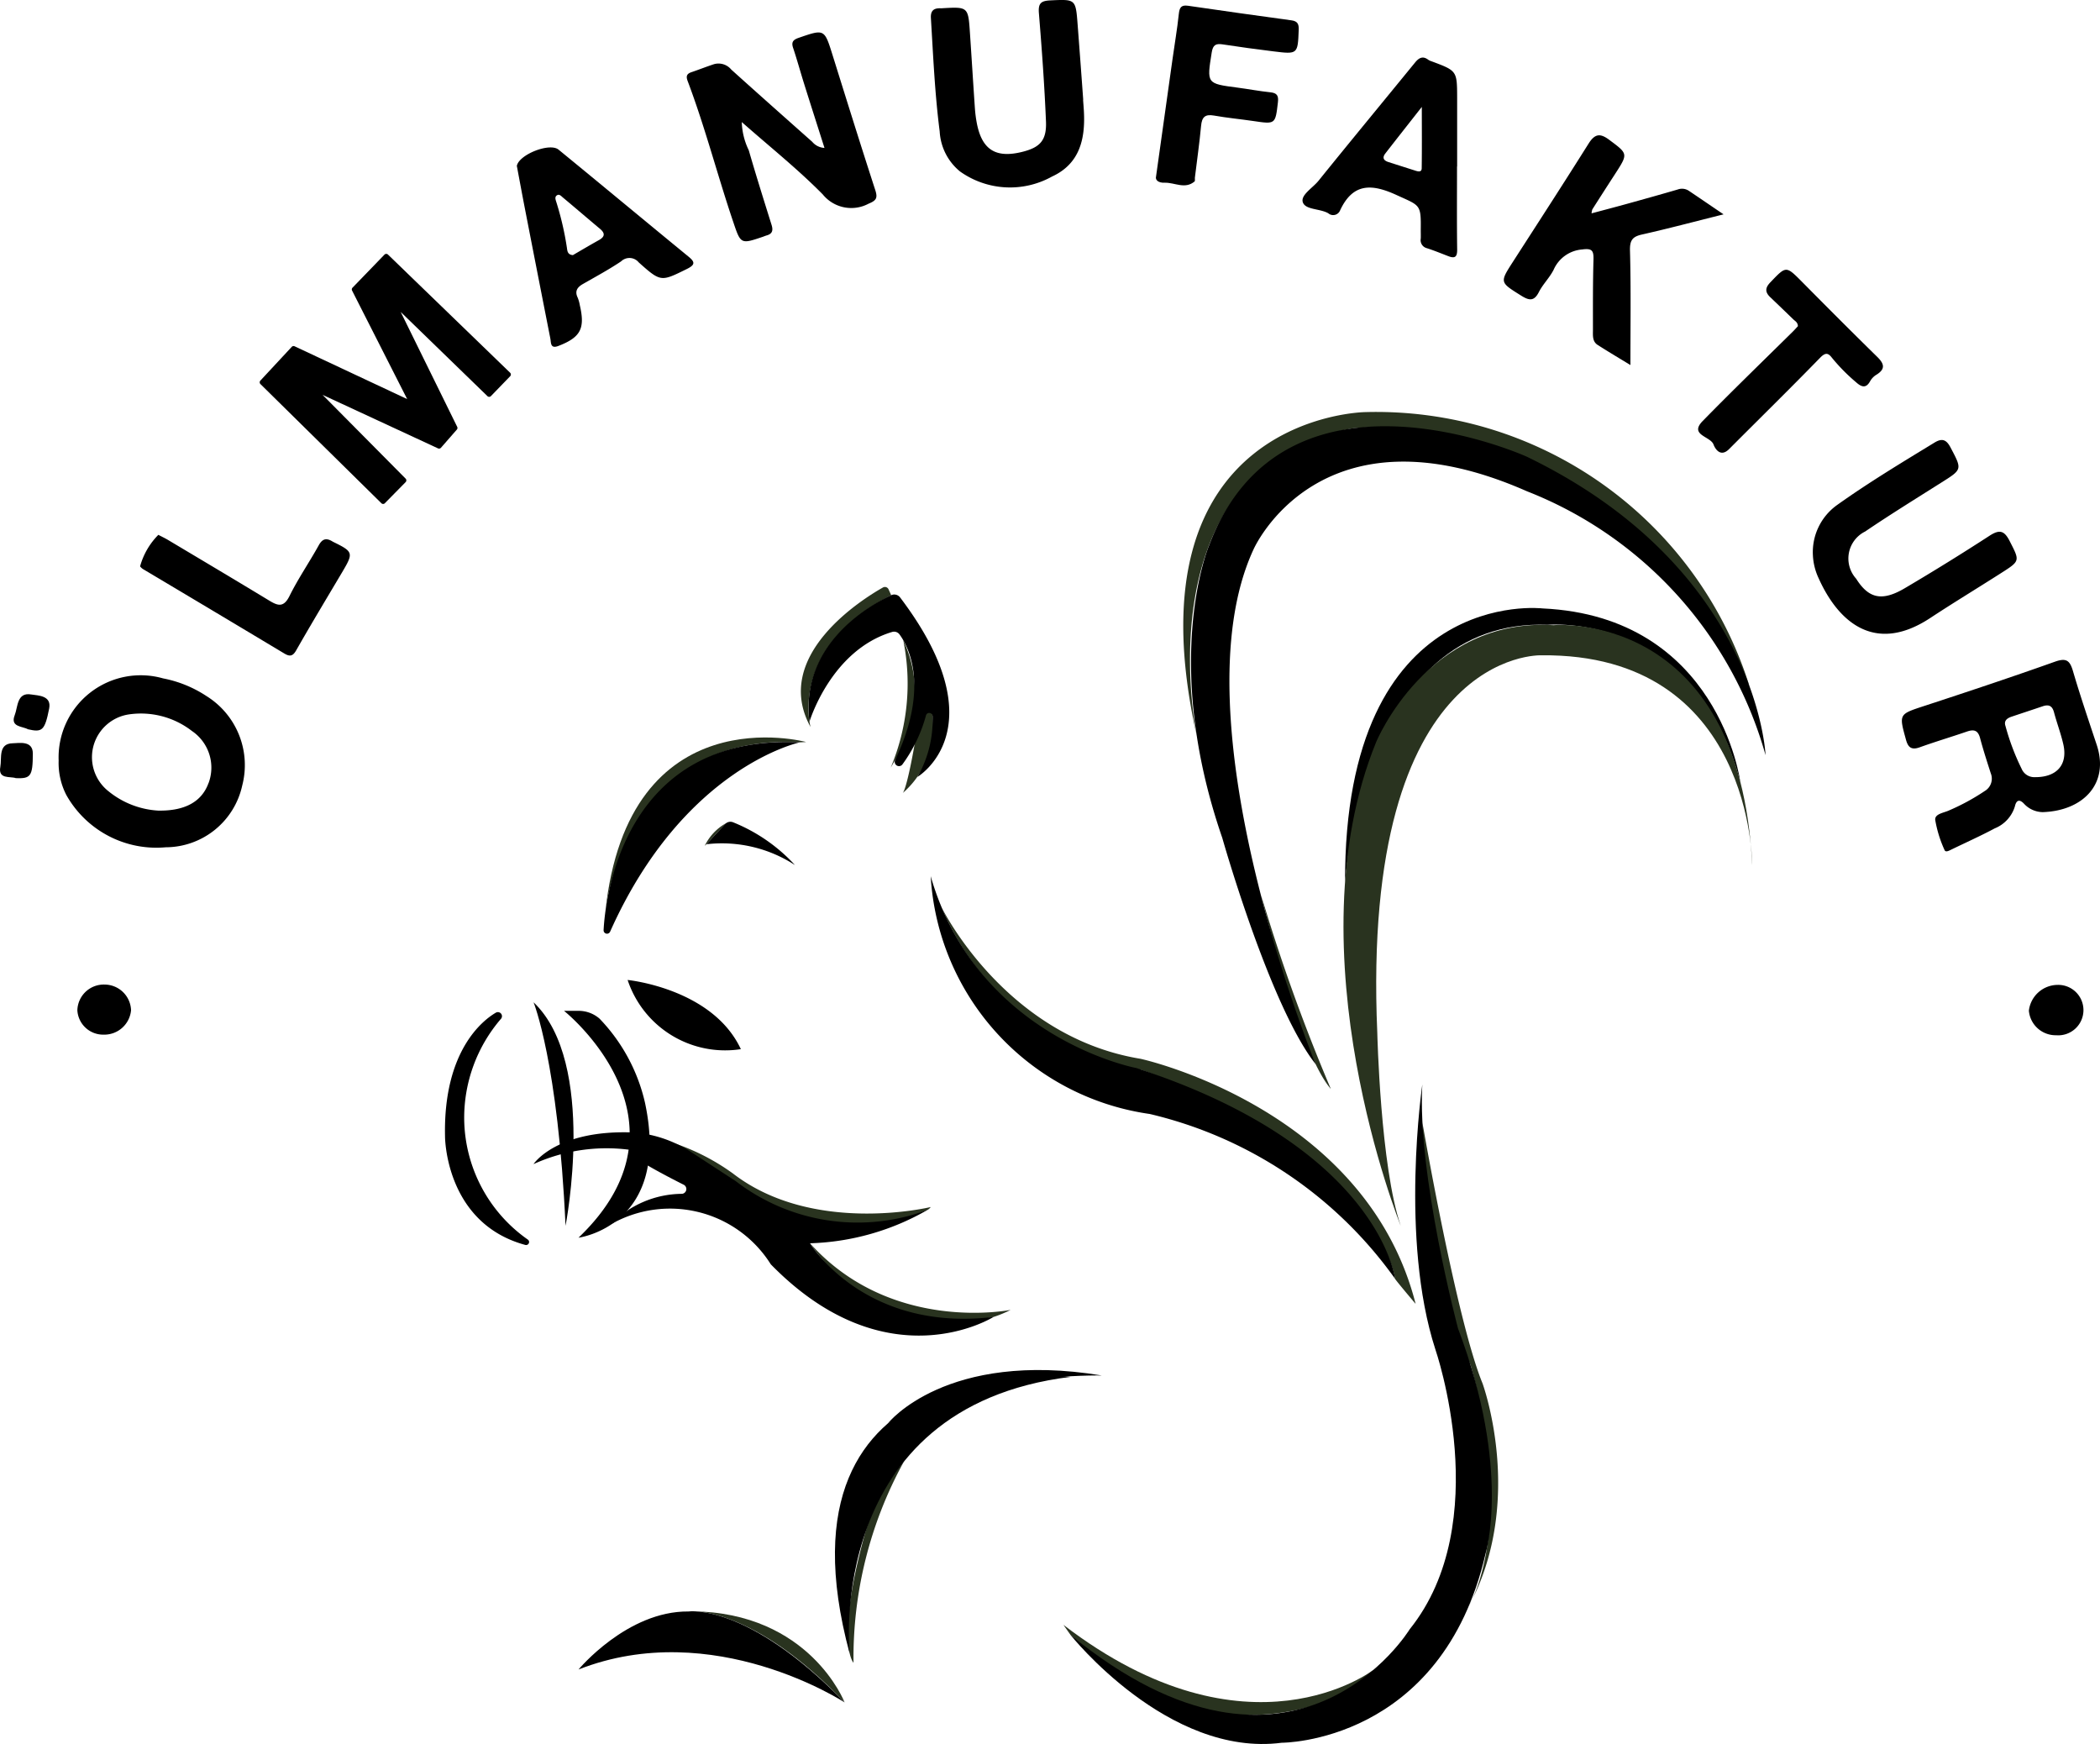
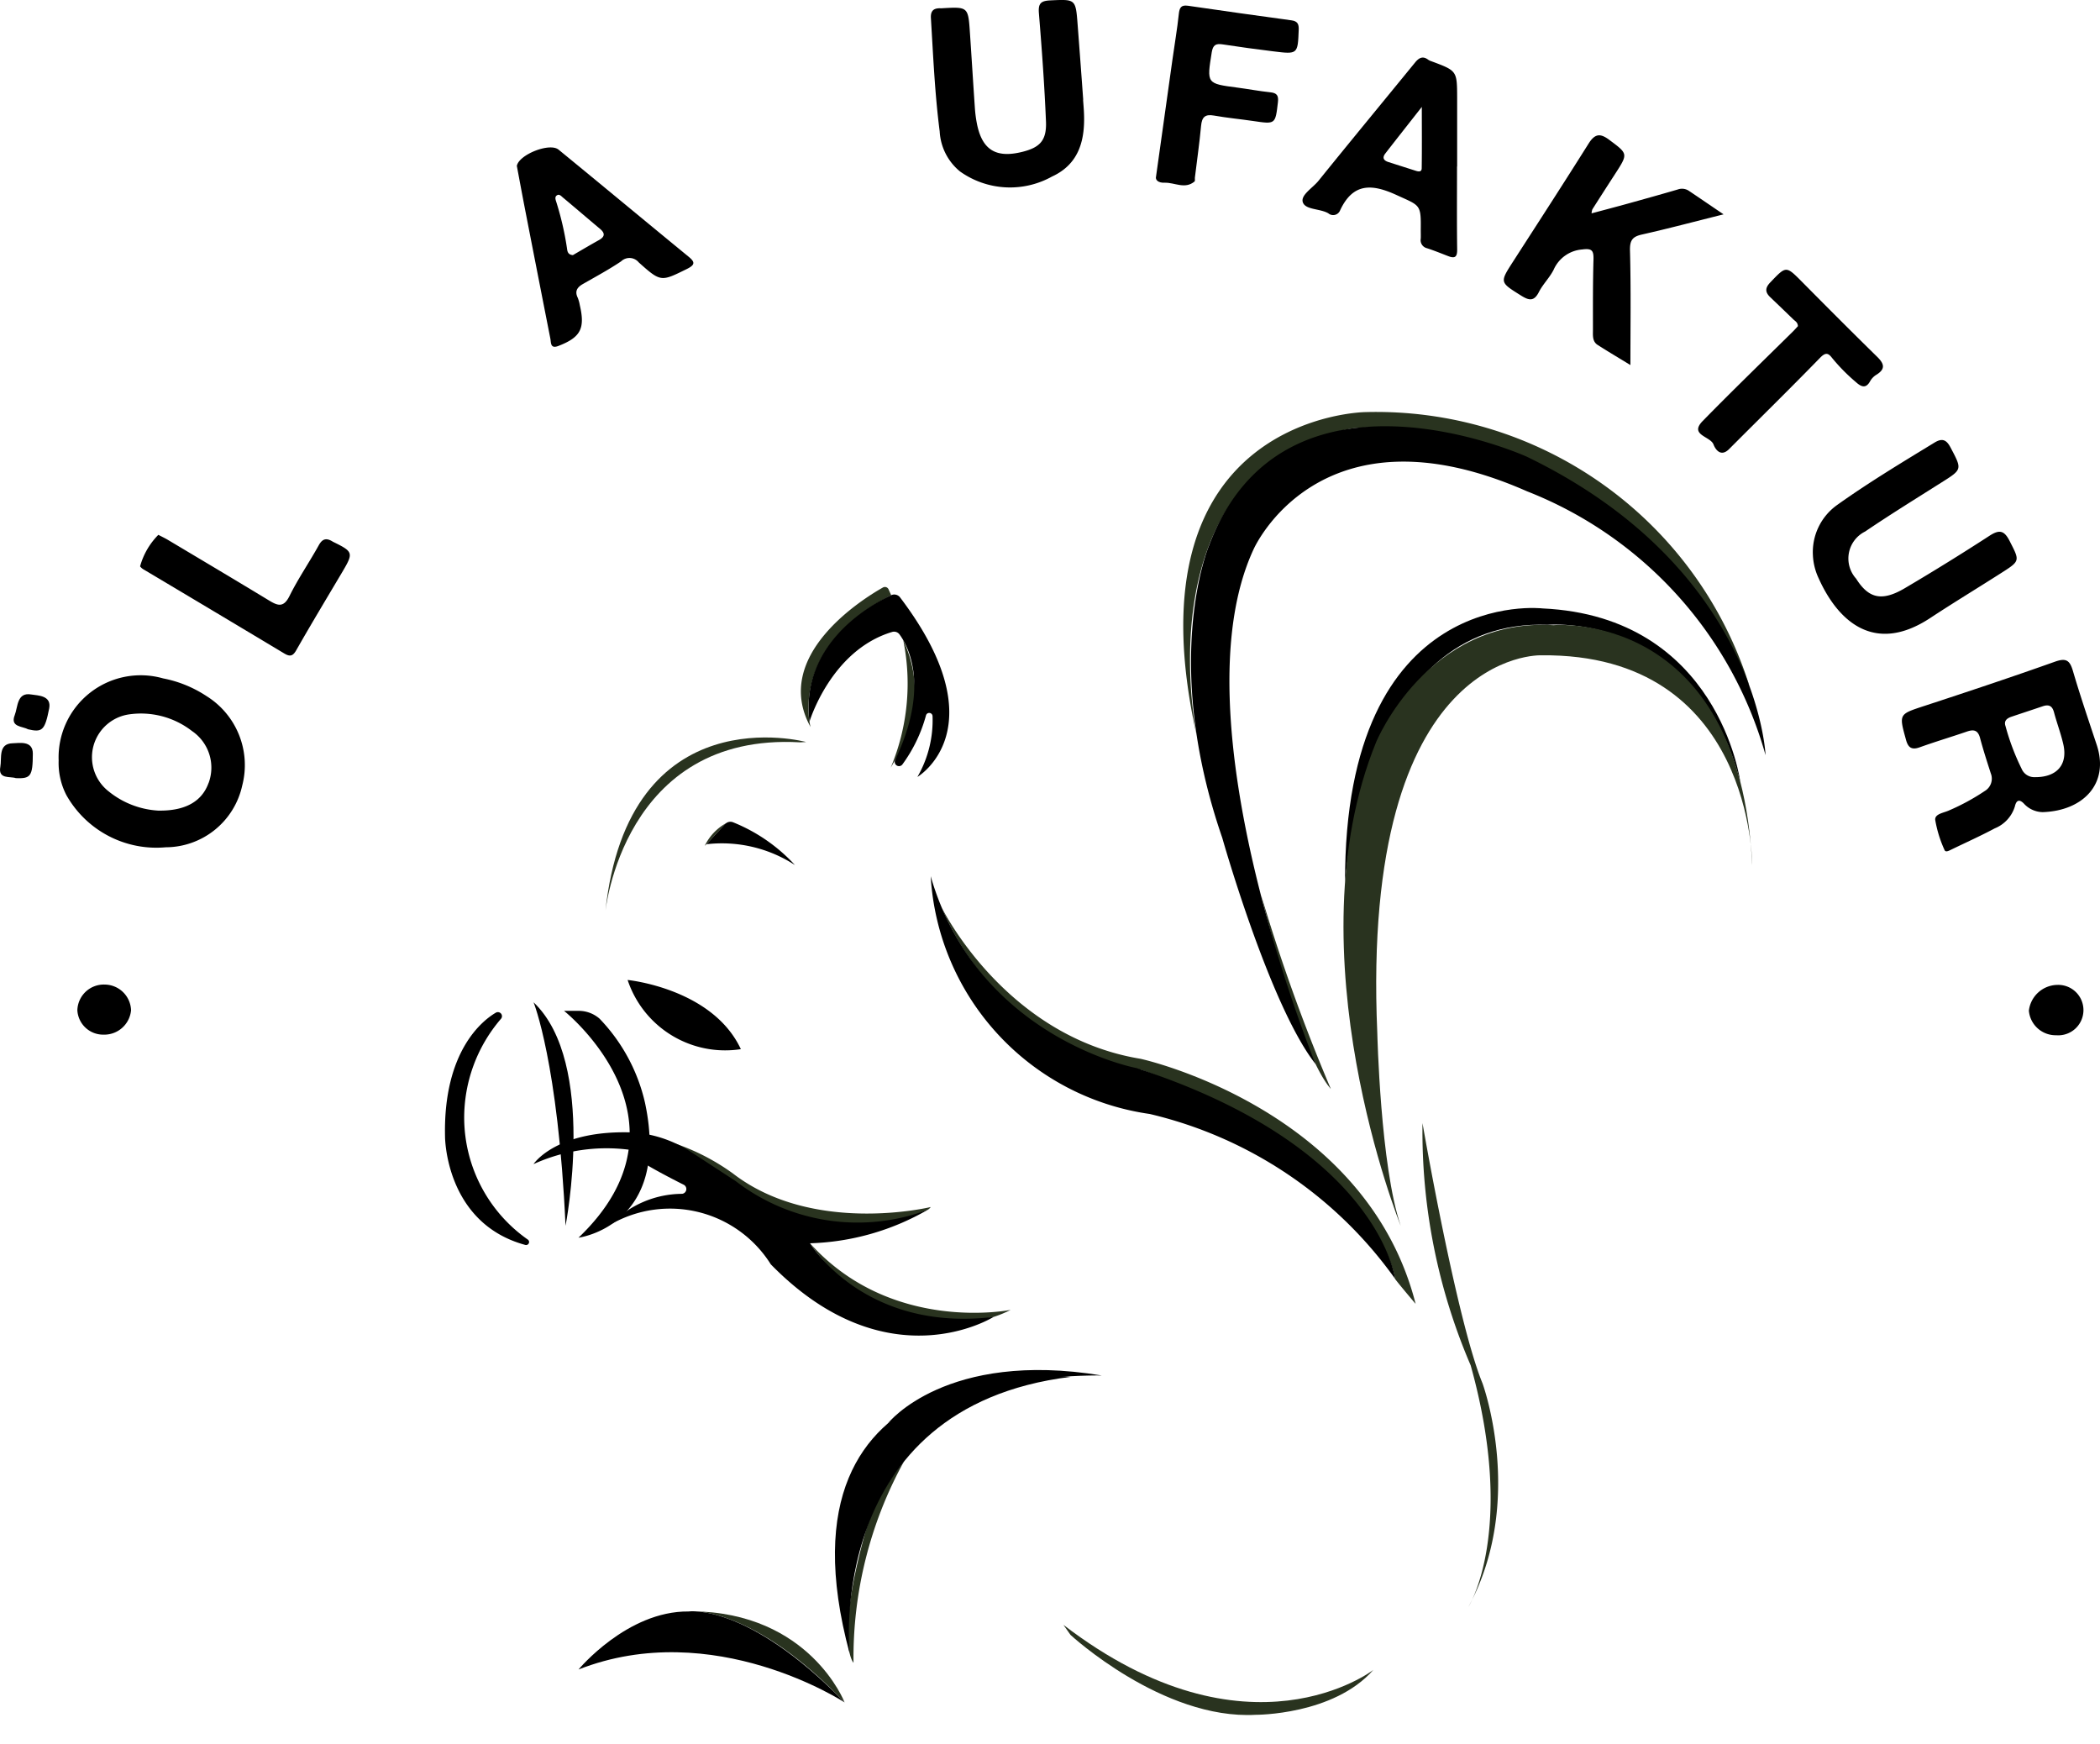
<svg xmlns="http://www.w3.org/2000/svg" width="101.577" height="84.349" viewBox="0 0 101.577 84.349">
  <g id="Olmanufaktur-01" transform="translate(-45.162 -90.389)">
    <g id="Group_67491" data-name="Group 67491" transform="translate(45.162 90.389)">
-       <path id="Path_36791" data-name="Path 36791" d="M173.422,222.111l-5.856-5.769a.122.122,0,0,1,0-.168l1.515-1.63a.121.121,0,0,1,.14-.027l5.444,2.553L172,211.821a.121.121,0,0,1,.021-.139l1.547-1.6a.12.12,0,0,1,.17,0l5.907,5.714a.12.12,0,0,1,0,.17l-.929.96a.12.12,0,0,1-.17,0l-4.195-4.071,2.734,5.558a.12.12,0,0,1-.017.132l-.769.879a.121.121,0,0,1-.142.03l-5.584-2.589,4.017,4.052a.121.121,0,0,1,0,.169l-1,1.016A.118.118,0,0,1,173.422,222.111Z" transform="translate(-154.97 -197.768)" />
-       <path id="Path_36792" data-name="Path 36792" d="M375.473,111.3c-.331-1.043-.656-2.052-.973-3.064-.185-.588-.347-1.183-.542-1.768-.1-.287,0-.4.267-.492,1.249-.43,1.242-.435,1.64.836.681,2.178,1.359,4.357,2.065,6.527.126.389.047.507-.327.66a1.775,1.775,0,0,1-2.212-.449c-1.208-1.224-2.563-2.305-3.918-3.5a3.341,3.341,0,0,0,.338,1.364c.347,1.2.724,2.4,1.1,3.6.084.265.052.437-.232.518-.06.016-.116.041-.174.062-1.091.37-1.081.365-1.452-.734-.763-2.258-1.357-4.571-2.2-6.8-.085-.226-.043-.345.182-.422.368-.125.731-.269,1.1-.39a.8.8,0,0,1,.829.263c1.3,1.172,2.607,2.331,3.915,3.492A.828.828,0,0,0,375.473,111.3Z" transform="translate(-335.593 -104.146)" />
      <path id="Path_36793" data-name="Path 36793" d="M950.892,405.5c-.394-1.189-.8-2.377-1.152-3.578-.15-.506-.322-.639-.863-.448-2.091.744-4.2,1.446-6.306,2.136-1.253.411-1.251.387-.907,1.636.1.371.262.514.659.373.754-.271,1.523-.5,2.281-.76.338-.119.541-.075.644.307.153.575.337,1.142.519,1.709a.694.694,0,0,1-.292.856,10.6,10.6,0,0,1-1.73.94c-.251.117-.695.164-.665.459a5.883,5.883,0,0,0,.449,1.452c.05.131.218.035.326-.017.7-.34,1.417-.66,2.105-1.028a1.669,1.669,0,0,0,.971-1.056c.082-.364.259-.337.457-.121a1.254,1.254,0,0,0,.894.392C950.221,408.688,951.516,407.387,950.892,405.5Zm-2.957,1.558a.662.662,0,0,1-.675-.4,11.341,11.341,0,0,1-.781-2.068c-.09-.256.075-.38.29-.453.505-.17,1.012-.336,1.516-.507.3-.1.46-.011.542.3.137.514.328,1.016.447,1.534C949.5,406.442,948.979,407.055,947.935,407.061Z" transform="translate(-849.473 -369.473)" />
      <path id="Path_36794" data-name="Path 36794" d="M79.985,410.011a5.8,5.8,0,0,0-2.1-.855,3.971,3.971,0,0,0-5.049,3.976,3.382,3.382,0,0,0,.371,1.664,4.994,4.994,0,0,0,4.808,2.529,3.8,3.8,0,0,0,3.7-2.984A3.93,3.93,0,0,0,79.985,410.011Zm.1,4.208c-.318.886-1.122,1.357-2.44,1.332a4.188,4.188,0,0,1-2.392-.931,2.094,2.094,0,0,1,.951-3.717,4.028,4.028,0,0,1,3.082.8A2.139,2.139,0,0,1,80.088,414.219Z" transform="translate(-69.999 -376.346)" />
      <path id="Path_36795" data-name="Path 36795" d="M764.511,158.01c-1.416.354-2.667.687-3.927.971-.459.1-.612.259-.6.774.051,1.842.021,3.688.021,5.544-.479-.294-1.038-.624-1.584-.973-.266-.17-.228-.468-.228-.731,0-1.132-.007-2.265.026-3.4.012-.442-.076-.55-.553-.486a1.644,1.644,0,0,0-1.374.979c-.192.383-.521.7-.713,1.078-.244.485-.5.4-.875.165-1.02-.64-1.024-.626-.376-1.635,1.224-1.9,2.456-3.8,3.66-5.717.3-.469.553-.5.984-.179.92.686.931.669.292,1.657q-.554.854-1.1,1.712a.782.782,0,0,0-.038.193c.6-.16,1.168-.309,1.735-.466.812-.225,1.623-.451,2.43-.687a.6.6,0,0,1,.531.056C763.347,157.217,763.867,157.574,764.511,158.01Z" transform="translate(-681.142 -147.643)" />
      <path id="Path_36796" data-name="Path 36796" d="M491.214,95.215c.013.185.029.369.039.554.073,1.34-.2,2.542-1.543,3.159a4.17,4.17,0,0,1-4.45-.247,2.684,2.684,0,0,1-.982-1.934c-.235-1.818-.314-3.65-.425-5.479-.022-.361.135-.488.464-.479.021,0,.041,0,.062,0,1.274-.074,1.277-.075,1.362,1.19.082,1.212.156,2.424.239,3.636a6.193,6.193,0,0,0,.083.673c.241,1.345.921,1.778,2.245,1.437.827-.213,1.147-.556,1.111-1.456-.072-1.748-.2-3.494-.342-5.238-.04-.475.093-.6.544-.623,1.233-.056,1.234-.074,1.329,1.172q.139,1.817.27,3.634Z" transform="translate(-438.825 -90.389)" />
      <path id="Path_36797" data-name="Path 36797" d="M899.526,303.313a2.8,2.8,0,0,1,1.158-2.421c1.523-1.087,3.126-2.053,4.723-3.027.362-.221.571-.154.775.233.565,1.072.577,1.057-.444,1.7-1.234.781-2.477,1.548-3.685,2.367a1.457,1.457,0,0,0-.436,2.281c.607.963,1.25,1.112,2.357.459q2.071-1.222,4.089-2.531c.476-.309.712-.273.977.246.493.968.525.959-.4,1.548-1.143.731-2.305,1.434-3.438,2.18-2.721,1.794-4.479.13-5.4-1.925A2.934,2.934,0,0,1,899.526,303.313Z" transform="translate(-811.836 -276.458)" />
      <path id="Path_36798" data-name="Path 36798" d="M666.476,122.779c0-1.112,0-2.223,0-3.336-.005-1.291-.007-1.291-1.232-1.749a.656.656,0,0,1-.167-.078c-.255-.192-.44-.1-.624.12-1.561,1.912-3.133,3.814-4.683,5.734-.278.346-.874.691-.759,1.038.125.375.827.3,1.233.535a.361.361,0,0,0,.572-.145c.622-1.328,1.529-1.288,2.723-.741,1.149.528,1.192.434,1.177,1.676,0,.145.005.289,0,.433a.4.4,0,0,0,.3.466c.351.113.694.255,1.039.387.324.123.427.026.422-.327-.018-1.338-.007-2.676-.007-4.013Zm-1.714.08c0,.219-.187.161-.325.116l-1.285-.41c-.224-.072-.312-.2-.155-.408.556-.718,1.121-1.431,1.77-2.259C664.768,121,664.776,121.929,664.762,122.859Z" transform="translate(-595.994 -114.727)" />
      <path id="Path_36799" data-name="Path 36799" d="M288.712,168.76c0,.04,0,.026,0,0Z" transform="translate(-263.714 -160.716)" />
      <path id="Path_36800" data-name="Path 36800" d="M297.047,165.151c-2.1-1.722-4.189-3.458-6.29-5.178-.431-.352-1.913.24-2.017.785,0,0,0,0,0,0v.018a.064.064,0,0,1,0-.013c.14.744.255,1.369.376,1.992q.619,3.181,1.245,6.36c.038.194-.007.5.38.356,1.083-.417,1.31-.842,1.043-1.981a1.708,1.708,0,0,0-.1-.356c-.15-.31-.029-.5.243-.657.624-.358,1.26-.7,1.856-1.1a.58.58,0,0,1,.852.049c1.076.962,1.079.935,2.338.315C297.372,165.541,297.359,165.406,297.047,165.151Zm-4.341-.8c-.43.239-.855.491-1.255.724-.267-.022-.268-.21-.291-.364a14.522,14.522,0,0,0-.515-2.216c-.038-.117-.084-.248.049-.321.107-.056.188.042.266.109.6.5,1.194,1.012,1.793,1.513C293.01,164.007,293.013,164.18,292.707,164.35Z" transform="translate(-263.74 -152.736)" />
      <path id="Path_36801" data-name="Path 36801" d="M589.9,101.29c.28-1.994.536-3.826.794-5.658.1-.733.23-1.463.307-2.2.033-.31.111-.447.444-.4q2.5.365,5.007.706c.3.041.359.189.349.457-.046,1.184-.042,1.19-1.232,1.042-.816-.1-1.631-.211-2.444-.336-.327-.05-.472.018-.531.384-.242,1.516-.256,1.511,1.246,1.707.53.069,1.055.171,1.587.226.328.033.405.167.368.482-.125,1.071-.114,1.067-1.2.906-.63-.093-1.268-.151-1.894-.263-.437-.078-.584.082-.623.5-.077.839-.2,1.673-.3,2.509-.007.061.017.153-.016.18-.463.39-.962.045-1.444.059C590.006,101.606,589.853,101.454,589.9,101.29Z" transform="translate(-533.982 -92.754)" />
      <path id="Path_36802" data-name="Path 36802" d="M850.258,220.226c-.008-.19-.134-.244-.22-.327q-.553-.537-1.112-1.069c-.258-.244-.265-.451,0-.726.767-.8.75-.81,1.542-.012,1.2,1.212,2.407,2.423,3.627,3.618.343.336.406.588-.04.864a.868.868,0,0,0-.3.306c-.21.39-.444.272-.688.054a8.972,8.972,0,0,1-1.167-1.185c-.187-.243-.319-.25-.57.006-1.449,1.488-2.933,2.944-4.4,4.415-.4.4-.662.023-.755-.224-.152-.4-1.191-.453-.519-1.138,1.438-1.47,2.918-2.9,4.38-4.344C850.119,220.379,850.2,220.289,850.258,220.226Z" transform="translate(-763.293 -204.45)" />
      <path id="Path_36803" data-name="Path 36803" d="M111.994,342.42c.144.076.312.154.47.248,1.626.97,3.255,1.937,4.873,2.919.418.254.709.378,1-.207.419-.846.959-1.631,1.417-2.457.172-.311.358-.361.644-.194.017.01.035.022.053.031.978.479.99.529.432,1.471-.745,1.256-1.5,2.508-2.222,3.776-.168.295-.316.306-.58.148q-3.389-2.032-6.785-4.053a.553.553,0,0,1-.185-.158A3.472,3.472,0,0,1,111.994,342.42Z" transform="translate(-104.335 -316.552)" />
      <path id="Path_36804" data-name="Path 36804" d="M1002.642,556.935a1.3,1.3,0,0,1-1.332-1.187,1.41,1.41,0,0,1,1.374-1.248,1.22,1.22,0,1,1-.042,2.436Z" transform="translate(-903.173 -506.865)" />
      <path id="Path_36805" data-name="Path 36805" d="M82.938,554.349a1.286,1.286,0,0,1,1.27,1.242,1.3,1.3,0,0,1-1.335,1.18,1.249,1.249,0,0,1-1.262-1.176A1.279,1.279,0,0,1,82.938,554.349Z" transform="translate(-77.869 -506.73)" />
      <path id="Path_36806" data-name="Path 36806" d="M45.933,442.176c-.282-.1-.872.068-.755-.55.078-.413-.112-1.122.594-1.137.317-.007.98-.146.978.5C46.747,442.1,46.638,442.2,45.933,442.176Z" transform="translate(-45.162 -404.54)" />
      <path id="Path_36807" data-name="Path 36807" d="M52.3,419.185c-.259-.15-.869-.1-.638-.682.155-.391.1-1.123.8-1,.313.052.99.041.867.675C53.116,419.258,52.989,419.342,52.3,419.185Z" transform="translate(-50.95 -383.914)" />
    </g>
    <g id="Group_67492" data-name="Group 67492" transform="translate(57.99 103.757)">
      <path id="Path_36808" data-name="Path 36808" d="M340.94,552.18s4.1.4,5.477,3.346A4.972,4.972,0,0,1,340.94,552.18Z" transform="translate(-323.41 -518.151)" />
      <path id="Path_36809" data-name="Path 36809" d="M296.6,562.69s1.188,2.9,1.547,10.811C298.147,573.5,299.693,565.622,296.6,562.69Z" transform="translate(-283.62 -527.582)" />
      <path id="Path_36810" data-name="Path 36810" d="M258.928,578.435a.146.146,0,0,1-.183.142c-3.883-1.055-3.883-5.242-3.883-5.242-.091-4.186,1.867-5.647,2.459-5.992a.2.2,0,0,1,.264.064h0a.194.194,0,0,1-.014.231,7.336,7.336,0,0,0-1.782,4.844,7.216,7.216,0,0,0,3.08,5.838.142.142,0,0,1,.059.115Z" transform="translate(-246.164 -531.733)" />
      <path id="Path_36811" data-name="Path 36811" d="M310.97,566.72s6.655,5.288.7,10.972c0,0,4.479-.576,3.22-6.511a8.626,8.626,0,0,0-2.2-4.081,1.533,1.533,0,0,0-1.012-.38Z" transform="translate(-296.516 -531.198)" />
      <path id="Path_36812" data-name="Path 36812" d="M603.447,300.238s-2.728-12.981,7.508-14.877c0,0,12.226-1.573,19.218,12.444a18.921,18.921,0,0,0-18.587-13.234S599.949,284.716,603.447,300.238Z" transform="translate(-558.385 -278.007)" fill="#29331f" />
      <path id="Path_36813" data-name="Path 36813" d="M679.038,390.177s.789-12.815,9.809-12.475c0,0,7.094-.658,9.307,7.585,0,0-1.04-7.982-9.559-8.377C688.6,376.91,678.988,375.762,679.038,390.177Z" transform="translate(-626.806 -360.851)" />
      <path id="Path_36814" data-name="Path 36814" d="M511.829,537.094s-.825-.973-.989-1.2c0,0-.792-5.986-12.268-10.116a13.174,13.174,0,0,1-9.672-7.863s3.052,6.242,9.609,7.322C498.509,525.231,509.418,527.615,511.829,537.094Z" transform="translate(-456.183 -487.398)" fill="#29331f" />
      <path id="Path_36815" data-name="Path 36815" d="M474.07,736.243s-6.306-.144-10.33,2.3C463.74,738.546,466.542,735,474.07,736.243Z" transform="translate(-433.606 -683.085)" />
      <path id="Path_36816" data-name="Path 36816" d="M447.394,779.15a19.7,19.7,0,0,0-2.436,9.729s-.907-.941.549-6.235A9.514,9.514,0,0,1,447.394,779.15Z" transform="translate(-416.502 -721.825)" fill="#29331f" />
      <path id="Path_36817" data-name="Path 36817" d="M371.08,849.643s2.978-.233,7.4,4.407C378.482,854.051,376.8,849.688,371.08,849.643Z" transform="translate(-350.456 -785.081)" fill="#29331f" />
      <path id="Path_36818" data-name="Path 36818" d="M546.33,856.07l.342.485s4.451,4.114,8.958,3.864c0,0,3.756.022,5.689-2.17C561.319,858.25,555.27,862.923,546.33,856.07Z" transform="translate(-507.719 -790.85)" fill="#29331f" />
      <path id="Path_36819" data-name="Path 36819" d="M717.763,643.035s2.339-3.667.108-11.678a28.658,28.658,0,0,1-2.331-11.717s1.647,9.534,2.906,12.592C718.445,632.233,720.534,637.938,717.763,643.035Z" transform="translate(-659.562 -578.687)" fill="#29331f" />
      <path id="Path_36820" data-name="Path 36820" d="M426.9,676.26a8.511,8.511,0,0,0,8.877,3.562,5.5,5.5,0,0,0,.827-.342S430.848,680.649,426.9,676.26Z" transform="translate(-400.547 -629.495)" fill="#29331f" />
      <path id="Path_36821" data-name="Path 36821" d="M375.458,632.419a.445.445,0,0,0,.144-.134s-5.675,1.376-9.561-1.619a10.616,10.616,0,0,0-2.811-1.456l2.55,1.79S370.3,634.776,375.458,632.419Z" transform="translate(-343.412 -587.274)" fill="#29331f" />
      <path id="Path_36822" data-name="Path 36822" d="M330.4,446.358s.839-8.711,9.418-8.225l.3-.015S331.5,435.778,330.4,446.358Z" transform="translate(-313.951 -415.598)" fill="#29331f" />
      <path id="Path_36823" data-name="Path 36823" d="M465.536,392.06a5.987,5.987,0,0,1-.392,5.794l-.214.37A10.505,10.505,0,0,0,465.536,392.06Z" transform="translate(-434.674 -374.465)" fill="#29331f" />
-       <path id="Path_36824" data-name="Path 36824" d="M471.988,422.572a4.258,4.258,0,0,1-1.428,3.841s.173-.075.578-2.358l.351-1.824.546-.131Z" transform="translate(-439.726 -401.422)" fill="#29331f" />
      <path id="Path_36825" data-name="Path 36825" d="M423.053,373.752s-1.1-3.8,3.9-6.38l-.129-.284a.193.193,0,0,0-.271-.088C425.575,367.551,421.151,370.3,423.053,373.752Z" transform="translate(-396.673 -351.954)" fill="#29331f" />
      <path id="Path_36826" data-name="Path 36826" d="M439.343,752s-1.259-11.908,10.685-13.383C450.027,738.614,435.269,736.842,439.343,752Z" transform="translate(-411.074 -685.392)" />
      <path id="Path_36827" data-name="Path 36827" d="M315.658,627.676a12.1,12.1,0,0,1-5.693,1.619s2.591,4.317,8.877,3.562c0,0-5.127,3.236-10.775-2.545a5.758,5.758,0,0,0-7.735-1.933,4.827,4.827,0,0,1,3.441-1.476.232.232,0,0,0,.209-.232h0a.233.233,0,0,0-.128-.208c-.312-.156-1.132-.573-1.76-.943l-.791-.738a8.539,8.539,0,0,0-4.713.684s1.1-1.69,4.874-1.529a5.891,5.891,0,0,1,2.734.935l2.177,1.42A9.657,9.657,0,0,0,315.658,627.676Z" transform="translate(-283.612 -582.531)" />
      <path id="Path_36828" data-name="Path 36828" d="M317.81,852.479s2.347-2.833,5.316-2.806c0,0,2.861-.432,7.555,4.4C330.68,854.071,324.339,849.915,317.81,852.479Z" transform="translate(-302.654 -785.101)" />
-       <path id="Path_36829" data-name="Path 36829" d="M549.66,628.042s4.713,5.935,10.217,5.216c0,0,7.735.036,9.857-9.138,0,0,1.259-4.065-1.331-10.9,0,0-1.979-7.446-1.726-11.8,0,0-1.1,7.465.629,12.807,0,0,2.912,8.375-1.241,13.544C566.065,627.772,560.507,636.891,549.66,628.042Z" transform="translate(-510.707 -562.337)" />
      <path id="Path_36830" data-name="Path 36830" d="M483.77,503.28a12.351,12.351,0,0,0,10.594,11.5,20.28,20.28,0,0,1,11.872,7.977s-.755-6.368-12.52-10.2C493.717,512.562,486.019,511.105,483.77,503.28Z" transform="translate(-451.58 -474.27)" />
      <path id="Path_36831" data-name="Path 36831" d="M698.076,396.452s.054-10.252-10.2-10.145c0,0-8.742-.351-7.933,18.266,0,0,.15,6.456,1.133,9.327,0,0-5.34-13.217-1.187-23.4,0,0,2.481-6.028,8.579-5.65C688.471,384.85,697.482,384.04,698.076,396.452Z" transform="translate(-626.151 -367.981)" fill="#29331f" />
      <path id="Path_36832" data-name="Path 36832" d="M426.266,376.691s1.029-3.45,3.995-4.34a.325.325,0,0,1,.358.115c.416.563,1.485,2.515-.208,6.076a.209.209,0,0,0,.052.248h0a.206.206,0,0,0,.291-.023,7.187,7.187,0,0,0,1.15-2.388.16.16,0,0,1,.2-.106h0a.159.159,0,0,1,.115.141,5.469,5.469,0,0,1-.732,2.948s3.973-2.338-.839-8.684a.353.353,0,0,0-.429-.106C429.228,371.032,425.8,372.919,426.266,376.691Z" transform="translate(-399.94 -355.153)" />
-       <path id="Path_36833" data-name="Path 36833" d="M339.108,440.053s-5.619,1.177-9.184,9.156a.165.165,0,0,1-.151.1h0a.165.165,0,0,1-.165-.174C329.675,447.83,330.438,439.631,339.108,440.053Z" transform="translate(-313.24 -417.518)" />
      <path id="Path_36834" data-name="Path 36834" d="M639.51,512.24s1.787,7.535,3.37,9.37A88.039,88.039,0,0,1,639.51,512.24Z" transform="translate(-591.335 -482.31)" fill="#29331f" />
      <path id="Path_36835" data-name="Path 36835" d="M634.239,307.151s-.378-9.038-11.548-14.435c0,0-11.763-5.342-15.379,4.317,0,0-2.321,5.516.648,14.117,0,0,2.3,8.137,4.515,10.943,0,0-6.836-16.642-3-24.9,0,0,3.184-7.231,13.221-2.806A19.3,19.3,0,0,1,634.239,307.151Z" transform="translate(-561.667 -283.995)" />
      <path id="Path_36836" data-name="Path 36836" d="M377.363,479.344l-.083.076a2.5,2.5,0,0,1,1.025-1.09Z" transform="translate(-356.02 -451.88)" fill="#29331f" />
      <path id="Path_36837" data-name="Path 36837" d="M382.371,479.738a6.476,6.476,0,0,0-4.281-1.007l.9-.972a.35.35,0,0,1,.4-.085A8.25,8.25,0,0,1,382.371,479.738Z" transform="translate(-356.747 -451.267)" />
    </g>
  </g>
</svg>